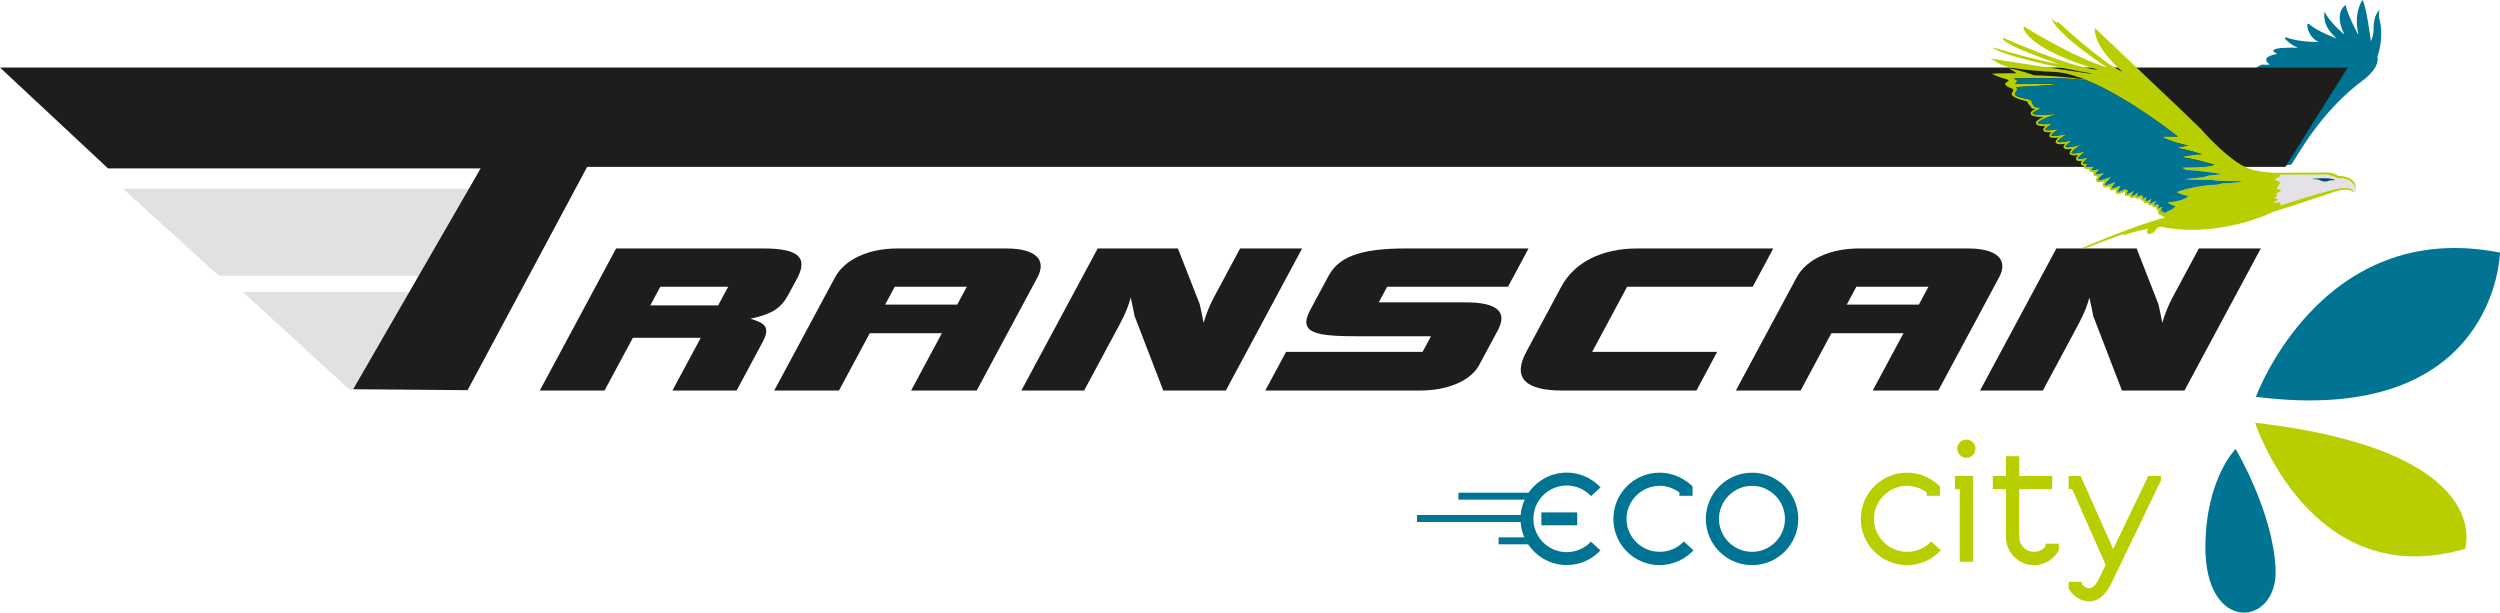
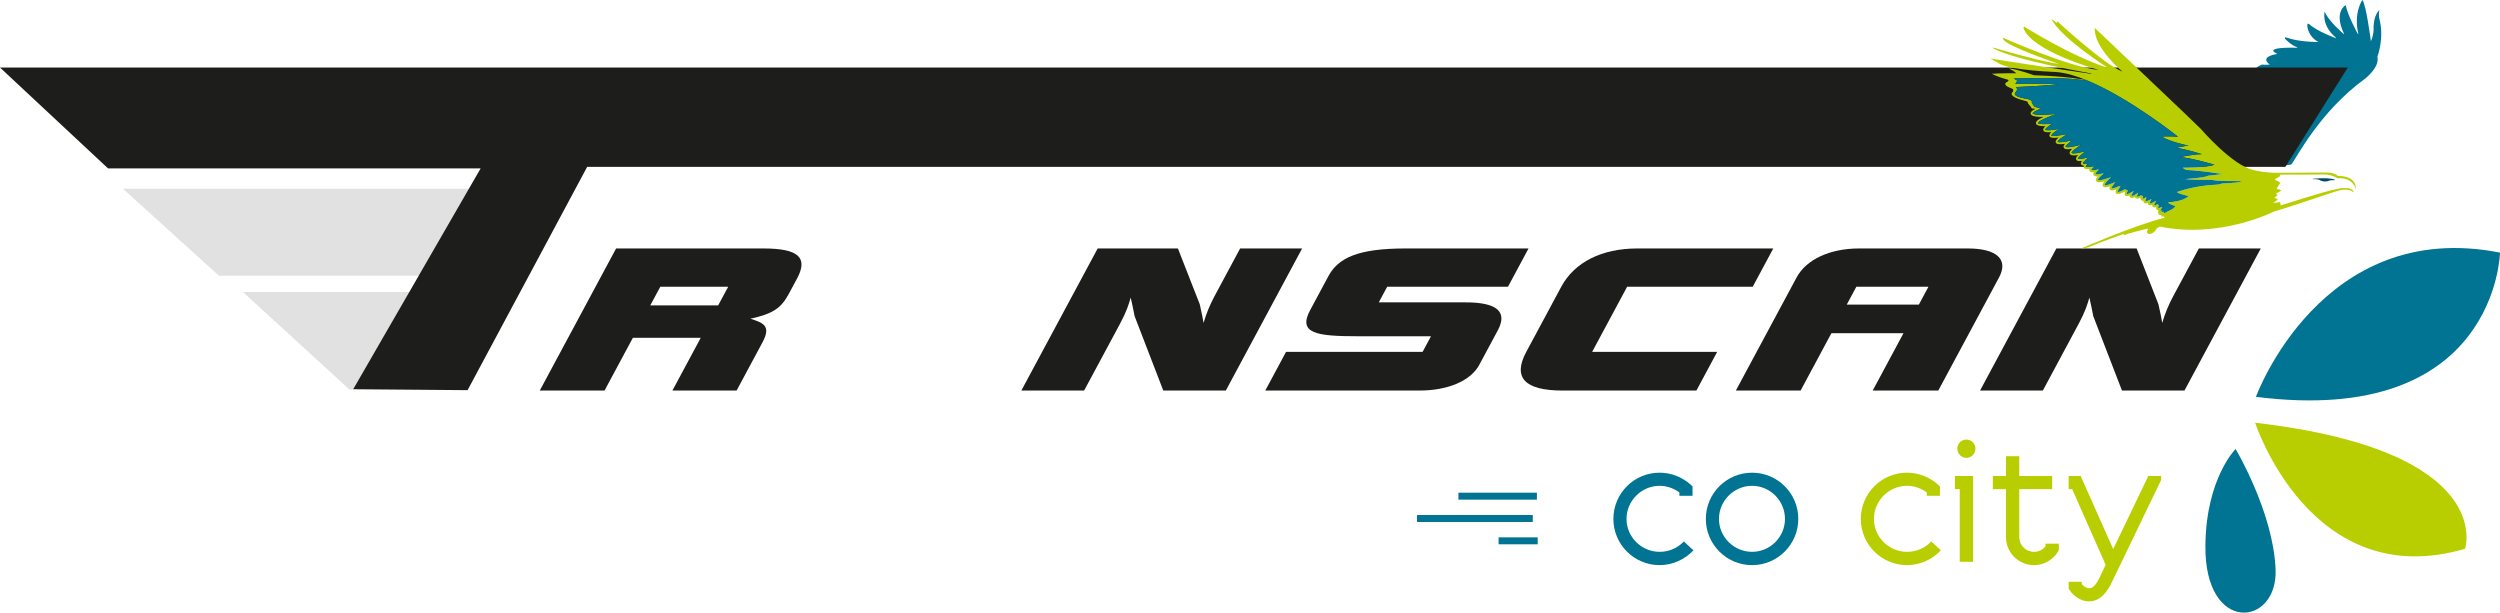
<svg xmlns="http://www.w3.org/2000/svg" width="139.072mm" height="34.08mm" viewBox="0 0 394.219 96.605">
  <g id="a" data-name="Calque 1" />
  <g id="b" data-name="Calque 2">
    <g id="c" data-name="Calque 1">
      <g>
        <g>
          <path d="M350.187,21.359c.932,.404,1.785,3.547,5.829,4.168,4.044,.619,4.276,.627,5.293,.406,.751-.85,4.354-8.229,11.606-13.504,0,0,2.371-1.779,1.973-3.498,0,0,1.127-2.889,.306-5.994,0,0-.169-.516,.014-1.355,0,0-1,.768-.919,3.086,0,0-.006,.91-.426,1.838,0,0-.772-5.961-1.357-6.506,0,0-1.423,2.064-.616,5.346l-.098-.004s-1.66-3.068-1.904-4.541c0,0-1.93,1.043-.287,4.461v.127s-2.478-2.086-3.029-3.57c0,0-.578,2.121,1.709,4.057l.051,.146s-2.996-1.096-4.197-2.217c0,0-.281-.217-.303,.15,0,0-.028,1.689,1.751,2.67,0,0-3.054,.035-5.116-.729,0,0-.244-.039-.146,.203,0,0,.959,1.084,1.981,1.369l-.157,.059s-5.506-.195-3.029,.979c0,0-2.967,.375-1.196,1.674,0,0-.925,.066-1.193-.006,0,0-1.76,.6-.793,1.252,.964,.652-3.505-.104-1.349,1.582,0,0-2.553,.06-.836,1.473,0,0-1.861-.432-.125,.744,0,0-2.373-.322-.437,.611,0,0-2.763-.209-.249,1.115,0,0-1.869-.057-.788,.6,0,0-2.101-.061-1.067,1.092,0,0-.978,.471-.516,.857,0,0-1.088-.281-.476,.734,0,0-.829,.723,.098,1.125Z" fill="#007492" />
          <polygon points="74.34 29.76 19.382 29.76 34.522 43.482 70.891 43.482 74.34 29.76" fill="#e2e1e1" />
          <path d="M69.443,46.049h-31.139l16.799,15.377,16.796-.127s3.221-12.646-2.456-15.25Z" fill="#e2e1e1" />
          <polygon points="370.217 10.65 0 10.65 17.034 26.553 75.791 26.553 55.696 61.372 73.732 61.525 92.587 26.314 360.368 26.314 370.217 10.65" fill="#1d1d1b" />
          <g>
            <path d="M124.408,46.299c-1.255,2.34-2.553,3.18-6.081,3.962,1.97,.627,3.329,1.08,1.922,3.693l-4.097,7.631h-10.121l4.469-8.32h-10.701l-4.471,8.32h-10.212l12.035-22.406h23.221c5.506,0,7.101,1.412,5.327,4.717l-1.292,2.402Zm-9.583-1.082h-10.704l-1.581,2.941h10.704l1.581-2.941Z" fill="#1d1d1b" />
            <path d="M183.434,61.585l-4.525-11.746c-.067-.212-.126-.839-.613-2.912-.297,1.051-.644,2.191-1.693,4.144l-5.649,10.514h-9.9l12.035-22.406h12.654l3.444,8.799c.37,1.711,.454,2.042,.6,2.941,.432-1.468,.995-2.851,1.704-4.171l4.063-7.568h9.774l-12.032,22.406h-9.861Z" fill="#1d1d1b" />
            <path d="M231.095,47.678c4.974,0,6.669,1.471,5.089,4.416l-2.917,5.432c-1.356,2.523-4.935,4.06-9.463,4.06h-24.286l3.275-6.101h21.531l1.323-2.461h-11.457c-6.571,0-9.58-.42-7.597-4.117l2.869-5.344c1.547-2.879,4.618-4.383,12.161-4.383h19.408l-3.242,6.037h-19.049l-1.323,2.461h13.677Z" fill="#1d1d1b" />
            <path d="M256.578,45.217l-5.515,10.267h19.714l-3.273,6.101h-21.095c-5.993,0-7.911-2.047-5.733-6.101l5.516-10.267c2.081-3.875,6.394-6.037,11.986-6.037h21.446l-3.241,6.037h-19.805Z" fill="#1d1d1b" />
            <path d="M295.302,61.585l4.856-9.043h-11.368l-4.855,9.043h-10.211l9.583-17.841c1.513-2.822,5.245-4.564,9.824-4.564h17.18c4.575,0,6.434,1.742,4.917,4.564l-9.582,17.841h-10.344Zm8.791-16.369h-11.369l-1.516,2.82h11.37l1.515-2.82Z" fill="#1d1d1b" />
-             <path d="M143.667,61.585l4.856-9.043h-11.371l-4.856,9.043h-10.211l9.583-17.841c1.516-2.822,5.246-4.564,9.824-4.564h17.18c4.579,0,6.434,1.742,4.918,4.564l-9.581,17.841h-10.342Zm8.79-16.369h-11.368l-1.516,2.82h11.368l1.516-2.82Z" fill="#1d1d1b" />
            <path d="M334.608,61.585l-4.532-11.746c-.062-.212-.125-.839-.607-2.912-.303,1.051-.645,2.191-1.695,4.144l-5.642,10.514h-9.902l12.031-22.406h12.658l3.439,8.799c.371,1.711,.461,2.042,.598,2.941,.432-1.468,1-2.851,1.709-4.171l4.066-7.568h9.767l-12.034,22.406h-9.854Z" fill="#1d1d1b" />
          </g>
          <g>
-             <path d="M359.177,27.445s8.994-.541,9.406,.664c.681,.002,2.516,.074,2.902,1.809,.051,.266-.084,.465-.885-.002-.801-.469-1.805,.066-2.539,.199-.734,.135-9.219,2.74-9.219,2.74l-.869-3.408,1.203-2.002Z" fill="#e4e2e6" />
            <path d="M368.39,29.836c-1.715,.285-8.79,2.57-8.79,2.57,.106-.297-.14-.555-.14-.555-.337,.148-1.06,.133-1.06,.133,.44-.133,.813-.611,.813-.611-.145,0-.586-.176-.586-.176,.249-.109,.479-.408,.479-.408l-.193-.315c.334-.092,.81-.42,.81-.42-.281-.258-.725-.246-.725-.246,.178-.461,.584-.951,.584-.951-.213-.285-.902-.504-.902-.504,.159-.189,.902-.598,.902-.598l-.103-.217c1.042,.027,7.035-.029,7.035-.029,1.203-.012,2.068,.6,2.068,.6,2.637-.176,2.902,1.809,2.902,1.809,.148-2.326-2.776-2.162-2.776-2.162-.743-.674-2.202-.549-2.202-.549-.744,.018-6.818,.037-6.818,.037-2.334,.084-4.348-.426-4.348-.426-3.371-.754-8.277-6.469-8.277-6.469-.586-.652-16.738-15.935-16.738-15.935-.213,3.084,4.35,6.875,4.35,6.875-2.836-1.08-10.264-7.934-10.264-7.934l-.054,.264-.902-.652c1.616,3.121,8.913,7.711,8.913,7.711-5.598-1.693-13.211-6.506-13.211-6.506l-.08,.283c1.404,3.672,11.539,6.469,11.539,6.469l.293,.104c-4.669-.432-15.122-5.101-15.122-5.101l.136,.324c.637,1.082,8.754,3.836,8.754,3.836-3.08-.408-10.238-2.551-10.238-2.551h-.295c3.396,1.961,15.518,4.021,15.518,4.021l.188,.102c-6.128-.877-15.997-2.428-15.997-2.428l1.592,.898c1.91,.977,8.725,1.225,8.725,1.225,1.467,.09,3.152,.586,4.904,1.305-.793-.18-3.211-.627-8.361-.797,0,0-2.401-.898-3.908-1.074l.125,.096s.689,.324,1.025,.666c0,0-2.723-.012-3.855,.082,0,0,.902,.516,2.391,.896,0,0,.403,.07,.12,.326,0,0-1.238,.436,.62,1.104,0,0,.389,.08,.159,.529,0,0-1.096,.68,2.031,1.443,0,0,.409,.053,.356,.367,0,0,.201,.236,.529,.625l-.022,.1,.056,.014c.028,.008,.053,.016,.082,.021,.033,.039,.06,.07,.098,.113,.02-.025,.036-.053,.055-.078,.116,.023,.226,.045,.352,.082-.697,.359-.748,.594-.721,.734,.051,.465,1.074,.545,2.037,.518-1.111,.516-1.238,.809-1.193,1.031,.042,.205,.261,.449,1.48,.439-.263,.242-.378,.451-.339,.629,.061,.188,.269,.402,1.269,.307-.232,.228-.33,.43-.291,.617,.092,.281,.51,.357,1.437,.24-.287,.242-.53,.531-.443,.764,.102,.295,.549,.363,1.477,.217-.199,.209-.3,.393-.229,.574,.063,.19,.28,.4,1.353,.217-.283,.262-.481,.535-.397,.752,.039,.115,.143,.428,1.316,.227-.277,.295-.375,.516-.309,.695,.088,.244,.381,.318,.935,.226-.159,.199-.221,.367-.156,.518,.078,.18,.264,.238,.465,.252-.039,.108-.041,.209-.017,.32,.106,.232,.513,.244,.874,.201-.03,.088-.036,.18,.009,.268,.093,.236,.376,.273,.692,.246-.098,.166-.118,.303-.064,.402,.09,.229,.355,.274,.681,.242-.367,.443-.288,.621-.261,.691,.132,.275,.51,.312,1.272,.111-.238,.316-.309,.557-.208,.725,.127,.248,.475,.262,1.133,.039-.115,.233-.123,.387-.039,.48,.125,.219,.447,.225,1.027,.016-.164,.361-.109,.504-.056,.562,.06,.098,.229,.395,1.427-.244l.027,.012c-.09,.232-.103,.459-.011,.627,.138,.158,.421,.101,.706-.016-.006,.108,.014,.203,.059,.268,.129,.188,.412,.18,.791-.01,.011,.051,.033,.092,.064,.125,.164,.215,.492,.127,.82-.02-.027,.139-.027,.26,.062,.361,.073,.104,.216,.137,.395,.101-.012,.115-.003,.211,.039,.295l.025,.037c.111,.121,.319,.129,.625,.02-.012,.105,.006,.189,.047,.25,.135,.195,.406,.158,.634,.08-.006,.098,.017,.188,.067,.26,.115,.129,.316,.148,.571,.062-.03,.145-.024,.26,.025,.361l.045,.049c.069,.057,.153,.068,.274,.082-.061,.154-.067,.269-.047,.369l-.031,.016,.002,.004c.009,.006,.021,.008,.034,.012,.003,.02,0,.045,.011,.065l.023,.033c.008,.012,.019,.016,.03,.025-.003,.049,0,.094,.025,.135l.028,.039c.08,.082,.215,.109,.383,.084,0,.012,0,.023,.004,.035l.016,.242,.217-.113,.022-.012c.113,.117,.23,.193,.32,.232-4.924,1.258-13.321,4.914-13.321,4.914l1.165-.191c1.734-.775,5.694-2.148,5.694-2.148l-.071,.233c1.363-.531,3.857-1.061,3.857-1.061l-.037,.162c-.387,.682,.283,.682,.283,.682,.621-.016,1.043-.721,1.043-.721,.047-.213,.471-.391,.588-.436,9.538,1.932,17.947-2.363,17.947-2.363,.955-.23,9.922-3.236,9.922-3.236,1.855-.586,2.564,.123,2.564,.123l.16,.08c-.373-1.17-2.797-.504-2.797-.504Zm-26.908,4.524l-.025-.025c.014,.004,.036,.014,.036,.014l-.011,.012Zm8.922-5.44c-.238,.162-.901,.203-.901,.203-3.579,.143-6.233,1.162-6.233,1.162,.238,.287,1.857,.633,1.857,.633-.982,.938-3.262,.979-3.262,.979,.317,.408,1.166,.572,1.166,.572-.008,.125-.191,.301-.438,.488-.453,.223-.904,.445-1.353,.67-.011-.037-.011-.078-.025-.115l-.05-.15-.152,.051c-.086,.029-.156,.043-.215,.047l.207-.312c-.127,.051-.252,.111-.379,.178,.023-.072,.062-.176,.148-.334l.213-.387-.412,.162c-.134,.053-.221,.055-.266,.049-.002-.096,.057-.275,.078-.35l.034-.104-.204-.168-.098,.051c-.269,.152-.42,.145-.427,.146-.011-.021-.011-.117,.078-.281l.244-.451-.457,.232c-.376,.193-.532,.184-.552,.184,0-.002-.014-.072,.081-.303l.174-.4-.39,.197c-.324,.162-.502,.188-.555,.19-.012-.09,.037-.254,.057-.324l.098-.361-.328,.176c-.142,.078-.246,.092-.291,.088-.014-.037,.014-.135,.051-.271l.039-.145-.346-.119-.059,.029c-.471,.226-.561,.174-.571,.166-.003-.002-.015-.051,.028-.16l.17-.453-.408,.264c-.412,.268-.602,.262-.622,.26-.015-.027-.021-.156,.069-.318l.267-.482-.481,.266c-.355,.197-.555,.238-.631,.238h-.003c-.005-.072,.011-.225,.112-.414l.084-.154-.482-.203-.066,.037c-.726,.395-1.025,.414-1.074,.393,0,0-.029-.137,.271-.619l.188-.307-.353,.064-.067,.018c-.852,.373-1.007,.272-1.012,.272,0-.006-.015-.123,.28-.543l.31-.443-.504,.205c-1.034,.424-1.163,.279-1.173,.27-.019-.031,.018-.256,.534-.774l.471-.471-.633,.205c-1.284,.424-1.41,.242-1.418,.232-.006-.049,.075-.26,.512-.682l.398-.379-.541,.109c-.731,.148-.787,.027-.79,.023-.003-.027,.039-.16,.252-.396l.325-.359-.476,.098c-.658,.137-.726,.014-.734-.002,0-.008-.002-.059,.157-.248l.3-.354-.452,.096c-.56,.113-.809,.062-.878,.031,.002-.045,.027-.121,.119-.256l.199-.279-.339,.029c-.376,.029-.426-.041-.431-.053-.004-.025,.021-.142,.441-.545l.437-.422-.588,.152c-.961,.248-1.063,.09-1.063,.082,0,0-.033-.178,.65-.738l.541-.445-.682,.166c-1.19,.293-1.502,.156-1.521,.104-.002-.049,.123-.326,.824-.812l.697-.486-.826,.199c-1.475,.355-1.647,.135-1.65,.125-.018-.047,.061-.186,.549-.602l.474-.402-.608,.125c-1.513,.311-1.658,.096-1.658,.096-.003-.076,.207-.377,.851-.781l.682-.428-.791,.135c-1.568,.27-1.723,.094-1.731,.092,0,0-.03-.193,.622-.639l.594-.406-.71,.117c-1.147,.188-1.47,.049-1.483,.006,0-.045,.115-.254,.6-.6l.451-.324-.553,.035c-1.314,.074-1.625-.109-1.633-.164-.004-.004-.037-.291,1.854-1.035l1.028-.404-1.102,.098c-1.944,.17-2.611-.076-2.623-.188,.01-.053,.185-.264,.906-.576l.375-.164-.39-.133c-.232-.08-.436-.137-.634-.182,.006-.01,.01-.016,.018-.021-.285-.355-.437-.602-.402-.684,0,0,.215-.326-.828-.529,0,0-1.77-.246-1.841-.736,0,0-.054-.176,.213-.435,0,0,.337-.381-.069-.682,0,0,5.57-.229,6.719-.486,0,0-4.492-.082-6.809-.014,0,0,.352-.369,.281-.545l-.512-.312s5.129-.129,7.547-.029c1.967,.082,3.564,.295,4.096,.373,6.682,2.783,14.264,8.846,14.264,8.846-1.564-.123-2.572-.021-2.572-.021,1.221,.816,4.244,1.43,4.244,1.43-.479,0-1.988,.344-1.988,.344,1.642,.205,4.085,1,4.085,1-1.194-.02-3.475,.451-3.475,.451,1.773,.121,5.437,1.203,5.437,1.203-1.355,.531-4.961,.471-4.961,.471,.16,.283,.689,.365,.689,.365,2.043,.082,5.571,.633,5.571,.633-.477,.08-2.281,.266-2.281,.266-.451,.326-3.608,.529-3.608,.529,.798,.162,4.219,.123,4.219,.123,.609,.244,4.35,.203,4.35,.203l.398,.041c-.662,.266-3.158,.328-3.158,.328Z" fill="#b9ce00" />
            <path d="M364.638,28.195l.145,.06s.835-.051,1.166,.225c0,0,.692,.326,1.325,0,0,0,.493-.113,.81-.051l.12-.062s-.607-.447-3.566-.172Z" fill="#004a69" />
          </g>
          <path d="M350.404,28.92c-.238,.162-.901,.203-.901,.203-3.579,.143-6.233,1.162-6.233,1.162,.238,.287,1.857,.633,1.857,.633-.982,.938-3.262,.979-3.262,.979,.317,.408,1.166,.572,1.166,.572-.008,.125-.191,.301-.438,.488-.453,.223-.904,.445-1.353,.67-.011-.037-.011-.078-.025-.115l-.05-.15-.152,.051c-.086,.029-.156,.043-.215,.047l.207-.312c-.127,.051-.252,.111-.379,.178,.023-.072,.062-.176,.148-.334l.213-.387-.412,.162c-.134,.053-.221,.055-.266,.049-.002-.096,.057-.275,.078-.35l.034-.104-.204-.168-.098,.051c-.269,.152-.42,.145-.427,.146-.011-.021-.011-.117,.078-.281l.244-.451-.457,.232c-.376,.193-.532,.184-.552,.184,0-.002-.014-.072,.081-.303l.174-.4-.39,.197c-.324,.162-.502,.188-.555,.19-.012-.09,.037-.254,.057-.324l.098-.361-.328,.176c-.142,.078-.246,.092-.291,.088-.014-.037,.014-.135,.051-.271l.039-.145-.346-.119-.059,.029c-.471,.226-.561,.174-.571,.166-.003-.002-.015-.051,.028-.16l.17-.453-.408,.264c-.412,.268-.602,.262-.622,.26-.015-.027-.021-.156,.069-.318l.267-.482-.481,.266c-.355,.197-.555,.238-.631,.238h-.003c-.005-.072,.011-.225,.112-.414l.084-.154-.482-.203-.066,.037c-.726,.395-1.025,.414-1.074,.393,0,0-.029-.137,.271-.619l.188-.307-.353,.064-.067,.018c-.852,.373-1.007,.272-1.012,.272,0-.006-.015-.123,.28-.543l.31-.443-.504,.205c-1.034,.424-1.163,.279-1.173,.27-.019-.031,.018-.256,.534-.774l.471-.471-.633,.205c-1.284,.424-1.41,.242-1.418,.232-.006-.049,.075-.26,.512-.682l.398-.379-.541,.109c-.731,.148-.787,.027-.79,.023-.003-.027,.039-.16,.252-.396l.325-.359-.476,.098c-.658,.137-.726,.014-.734-.002,0-.008-.002-.059,.157-.248l.3-.354-.452,.096c-.56,.113-.809,.062-.878,.031,.002-.045,.027-.121,.119-.256l.199-.279-.339,.029c-.376,.029-.426-.041-.431-.053-.004-.025,.021-.142,.441-.545l.437-.422-.588,.152c-.961,.248-1.063,.09-1.063,.082,0,0-.033-.178,.65-.738l.541-.445-.682,.166c-1.19,.293-1.502,.156-1.521,.104-.002-.049,.123-.326,.824-.812l.697-.486-.826,.199c-1.475,.355-1.647,.135-1.65,.125-.018-.047,.061-.186,.549-.602l.474-.402-.608,.125c-1.513,.311-1.658,.096-1.658,.096-.003-.076,.207-.377,.851-.781l.682-.428-.791,.135c-1.568,.27-1.723,.094-1.731,.092,0,0-.03-.193,.622-.639l.594-.406-.71,.117c-1.147,.188-1.47,.049-1.483,.006,0-.045,.115-.254,.6-.6l.451-.324-.553,.035c-1.314,.074-1.625-.109-1.633-.164-.004-.004-.037-.291,1.854-1.035l1.028-.404-1.102,.098c-1.944,.17-2.611-.076-2.623-.188,.01-.053,.185-.264,.906-.576l.375-.164-.39-.133c-.232-.08-.436-.137-.634-.182,.006-.01,.01-.016,.018-.021-.285-.355-.437-.602-.402-.684,0,0,.215-.326-.828-.529,0,0-1.77-.246-1.841-.736,0,0-.054-.176,.213-.435,0,0,.337-.381-.069-.682,0,0,5.57-.229,6.719-.486,0,0-4.492-.082-6.809-.014,0,0,.352-.369,.281-.545l-.512-.312s5.129-.129,7.547-.029c1.967,.082,3.564,.295,4.096,.373,6.682,2.783,14.264,8.846,14.264,8.846-1.564-.123-2.572-.021-2.572-.021,1.221,.816,4.244,1.43,4.244,1.43-.479,0-1.988,.344-1.988,.344,1.642,.205,4.085,1,4.085,1-1.194-.02-3.475,.451-3.475,.451,1.773,.121,5.437,1.203,5.437,1.203-1.355,.531-4.961,.471-4.961,.471,.16,.283,.689,.365,.689,.365,2.043,.082,5.571,.633,5.571,.633-.477,.08-2.281,.266-2.281,.266-.451,.326-3.608,.529-3.608,.529,.798,.162,4.219,.123,4.219,.123,.609,.244,4.35,.203,4.35,.203l.398,.041c-.662,.266-3.158,.328-3.158,.328Z" fill="#007492" />
        </g>
        <path d="M355.734,62.576s10.277-28.312,38.485-22.742c0,0-.506,27.562-38.485,22.742Z" fill="#007492" />
        <path d="M355.605,66.658s8.769,27.008,33.106,19.877c0,0,5.117-15.428-33.106-19.877Z" fill="#b9ce00" />
        <path d="M352.527,70.802s5.939,9.934,6.307,18.983c.373,9.047-11.203,10.32-11.071-3.733,.101-10.613,4.765-15.25,4.765-15.25Z" fill="#007492" />
        <g>
          <g>
            <path d="M300.715,76.607c-2.858,0-5.22,2.361-5.22,5.219s2.361,5.191,5.22,5.191c1.517,0,2.858-.613,3.82-1.635l1.516,1.4c-1.341,1.428-3.267,2.332-5.336,2.332-4.024,0-7.291-3.266-7.291-7.289s3.267-7.289,7.291-7.289c1.837,0,3.527,.699,4.841,1.836l.35,.32v1.486h-2.07v-.523c-.875-.641-1.954-1.049-3.12-1.049Z" fill="#b9ce00" />
            <path d="M308.268,77.13v-2.07h2.856v13.531h-2.099v-11.461h-.758Zm3.235-6.385c0,.787-.642,1.457-1.428,1.457s-1.429-.67-1.429-1.457,.64-1.43,1.429-1.43,1.428,.641,1.428,1.43Z" fill="#b9ce00" />
            <path d="M318.415,71.941v3.119h5.188v2.07h-5.188v7.553c0,1.312,1.02,2.334,2.331,2.334,.729,0,1.401-.32,1.809-.877v-.406h2.1v1.049l-.146,.234c-.789,1.252-2.187,2.098-3.763,2.098-2.449,0-4.432-1.982-4.432-4.432v-7.553h-2.07v-2.07h2.07v-3.119h2.101Z" fill="#b9ce00" />
            <path d="M329.436,94.832c-1.224,0-2.391-.758-3.061-1.75l-.174-.232v-1.109h2.069v.379c.292,.322,.758,.643,1.166,.643,.729,0,1.254-.904,1.604-1.604l.991-2.1-5.278-11.928h-.553v-2.07h1.894l5.131,11.52,5.454-11.344v-.176h2.1v.643l-7.873,16.328c-.35,.643-1.399,2.801-3.471,2.801Z" fill="#b9ce00" />
          </g>
          <g>
            <rect x="223.447" y="81.212" width="18.25" height="1.098" fill="#007492" />
            <rect x="229.976" y="77.691" width="12.375" height="1.098" fill="#007492" />
            <rect x="236.312" y="84.734" width="6.164" height="1.096" fill="#007492" />
          </g>
          <g>
            <path d="M261.699,76.607c-2.856,0-5.218,2.361-5.218,5.219s2.361,5.191,5.218,5.191c1.518,0,2.859-.613,3.821-1.635l1.516,1.4c-1.342,1.428-3.267,2.332-5.337,2.332-4.022,0-7.288-3.266-7.288-7.289s3.266-7.289,7.288-7.289c1.838,0,3.529,.699,4.842,1.836l.351,.32v1.486h-2.07v-.523c-.876-.641-1.954-1.049-3.122-1.049Z" fill="#007492" />
            <path d="M283.569,81.826c0,4.023-3.265,7.289-7.288,7.289s-7.291-3.266-7.291-7.289,3.267-7.289,7.291-7.289,7.288,3.264,7.288,7.289Zm-7.288,5.191c2.856,0,5.188-2.334,5.188-5.191s-2.332-5.219-5.188-5.219-5.221,2.361-5.221,5.219,2.361,5.191,5.221,5.191Z" fill="#007492" />
-             <path d="M248.71,82.83h-5.655v-2.033h5.655v2.033Z" fill="#007492" />
-             <path d="M250.87,85.416c-.991,1.051-2.379,1.652-3.817,1.652-2.898,0-5.256-2.355-5.256-5.256s2.357-5.254,5.256-5.254c1.475,0,2.852,.615,3.833,1.666l1.502-1.365c-1.359-1.461-3.284-2.336-5.335-2.336-4.02,0-7.29,3.27-7.29,7.289s3.269,7.291,7.29,7.291c2.043,0,3.941-.836,5.318-2.312l-1.501-1.375Z" fill="#007492" />
          </g>
        </g>
      </g>
    </g>
  </g>
</svg>